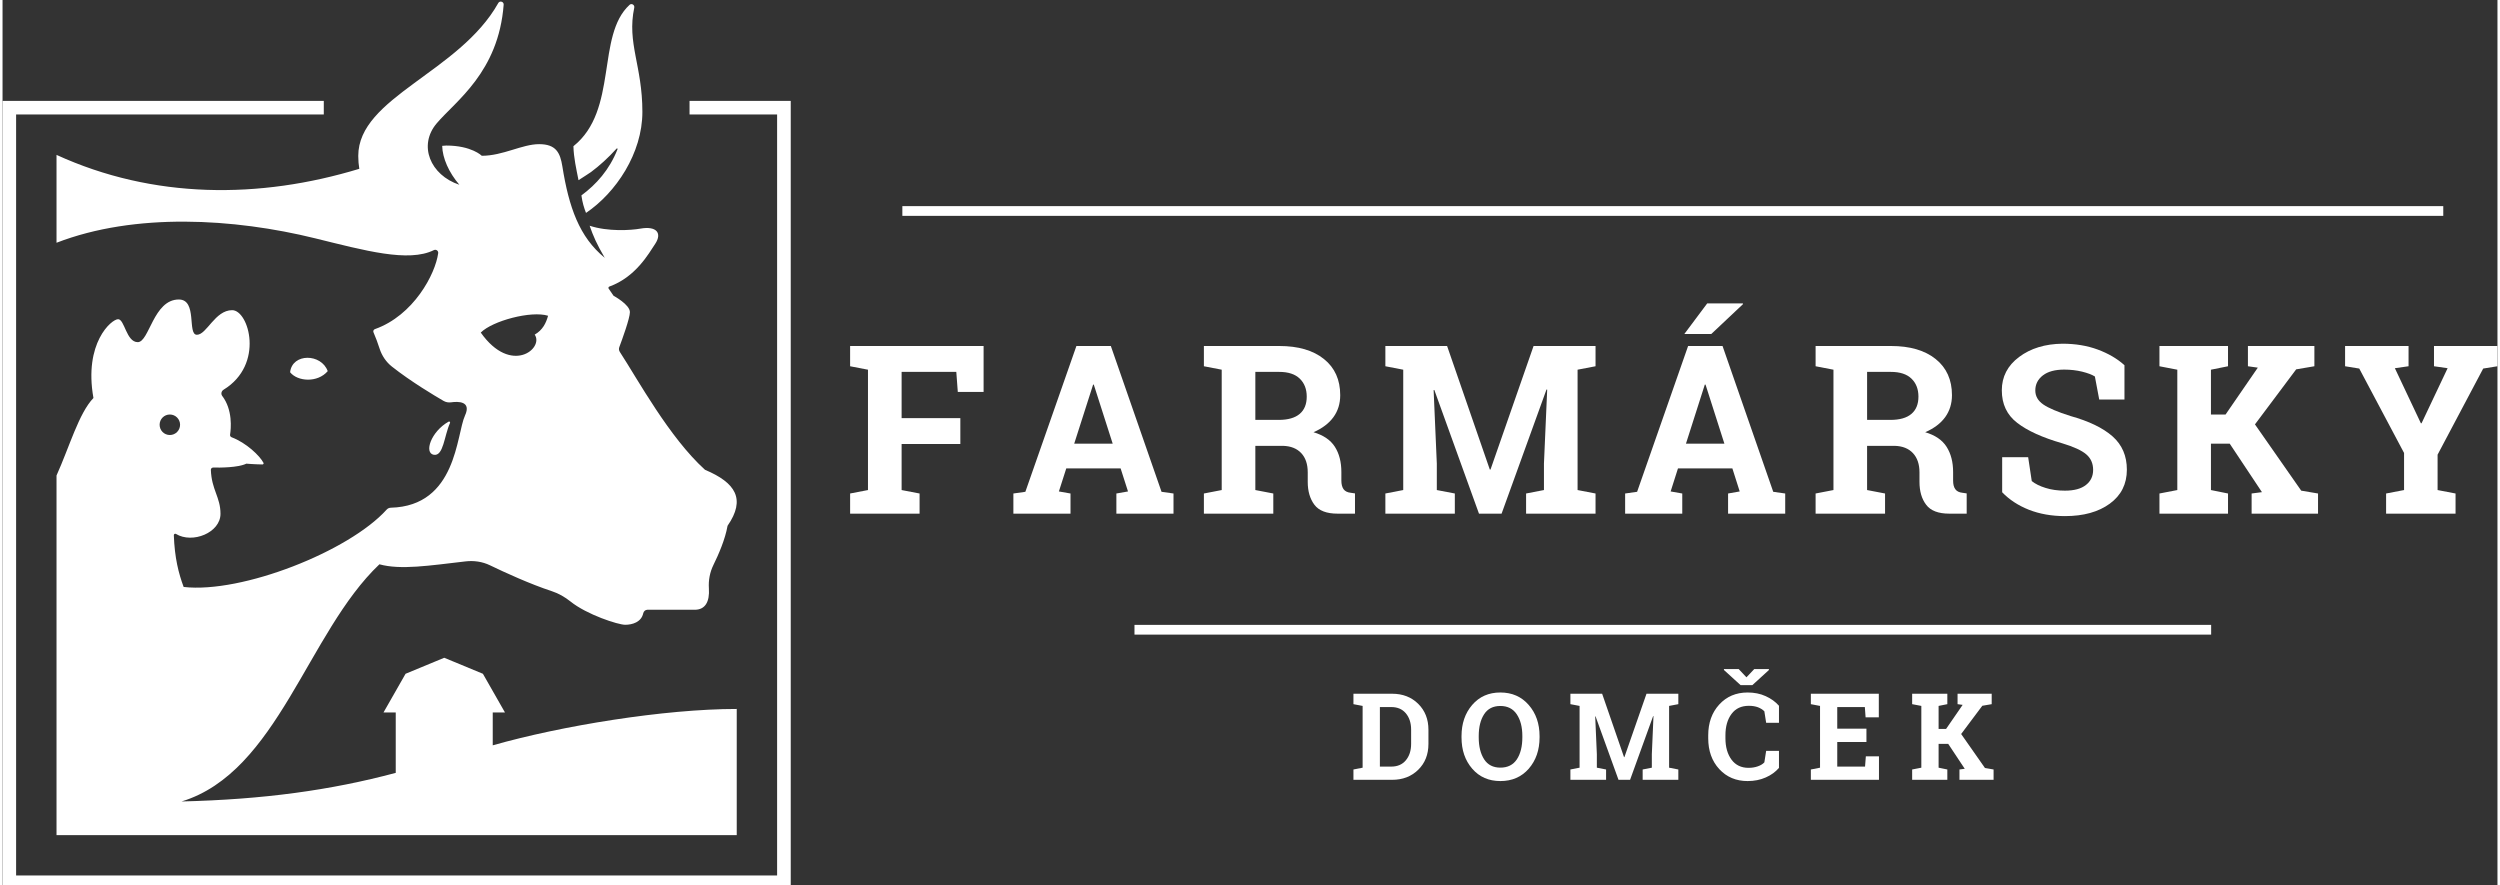
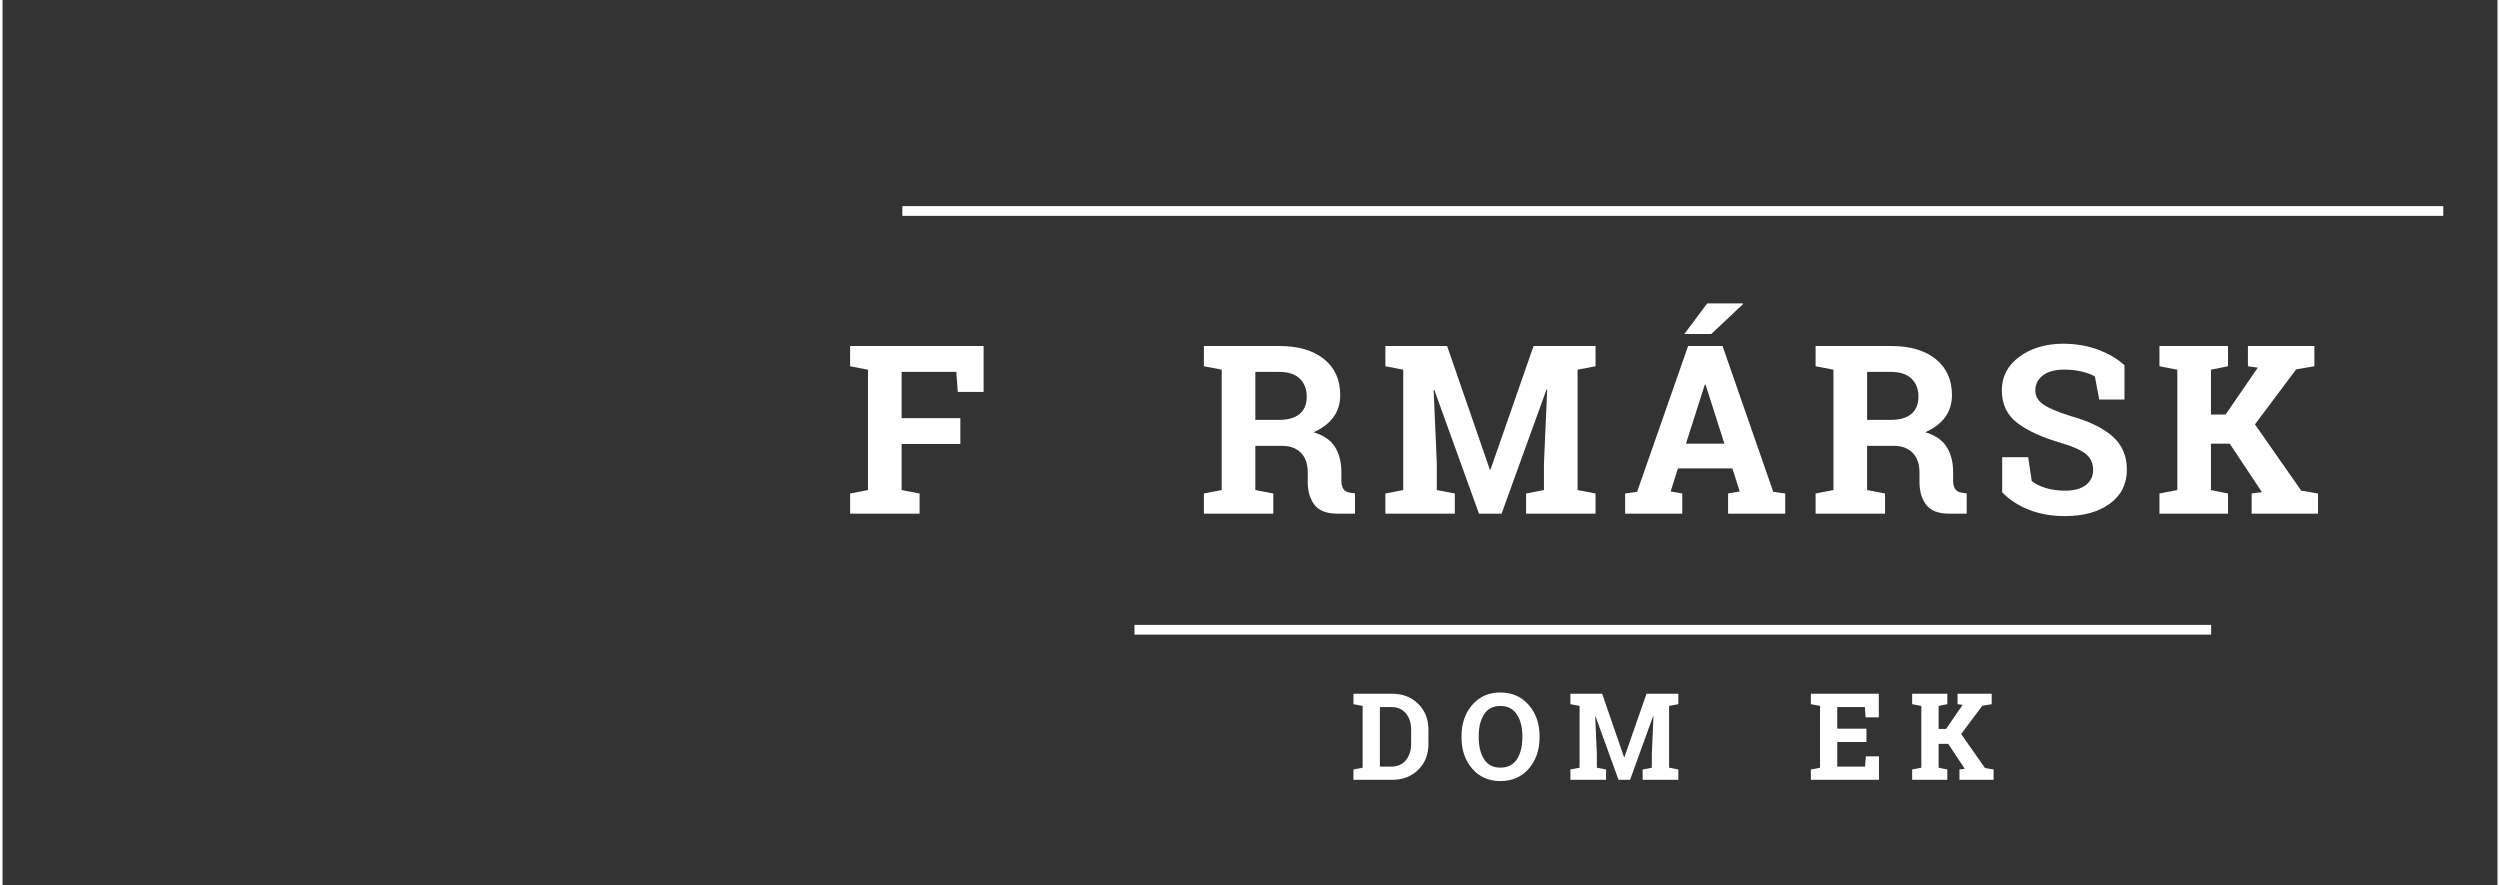
<svg xmlns="http://www.w3.org/2000/svg" xml:space="preserve" width="500px" height="177px" version="1.0" style="shape-rendering:geometricPrecision; text-rendering:geometricPrecision; image-rendering:optimizeQuality; fill-rule:evenodd; clip-rule:evenodd" viewBox="0 0 500 177.36">
  <rect x="0" y="0" width="500" height="177.36" fill="#333333" stroke="none" />
  <defs>
    <style type="text/css"> .fil1 {fill:white} .fil0 {fill:white;fill-rule:nonzero} </style>
  </defs>
  <g id="Vrstva_x0020_1">
    <g id="_1074534424">
      <path class="fil0" d="M226.85 125.23l215.77 0 0 1.95 -215.77 0 0 -1.95z" />
      <path class="fil0" d="M180.33 41.31l308.81 0 0 1.95 -308.81 0 0 -1.95z" />
-       <path class="fil0" d="M0 177.68l0 -157.46 64.38 0 0 2.72 -61.66 0 0 152.51 152.51 0 0 -152.51 -17.55 0 0 -2.72 20.28 0 0 157.46 -157.96 0z" />
-       <path class="fil1" d="M65.17 74.38c-1.28,-3.55 -7.1,-3.66 -7.54,0.22 1.5,1.88 5.49,2.16 7.54,-0.22zm34.64 -74.06l0.07 0c0.29,0.01 0.58,0.25 0.55,0.61 -1.03,13.57 -9.65,19.33 -13.43,23.8 -3.73,4.41 -1.29,10.35 4.55,12.3 -2.11,-2.47 -3.39,-5.36 -3.44,-7.8 0.31,-0.04 0.59,-0.06 0.82,-0.06 5.06,0 7.12,2.05 7.12,2.05 4.24,0 8.07,-2.33 11.49,-2.33 3.38,0 4.21,1.71 4.65,4.43 1.31,8.22 3.4,14.19 8.5,18.35 -1.65,-2.82 -2.3,-4.35 -3.03,-6.43 3.67,1.21 8.26,0.92 10.16,0.58 3.25,-0.58 4.41,0.89 2.98,3.05 -1.31,1.96 -3.89,6.64 -9.19,8.56 -0.17,0.07 -0.24,0.27 -0.14,0.41 0.62,0.91 0.98,1.43 0.98,1.43 0,0 3.28,1.77 3.28,3.28 0,1.23 -1.56,5.51 -2.12,7 -0.13,0.33 -0.09,0.69 0.11,0.99 3.61,5.54 9.88,17.1 17.06,23.61l0 0c6.16,2.6 8.21,5.88 4.52,11.22 -0.48,2.74 -1.82,5.8 -2.84,7.87 -0.71,1.45 -1.01,3.07 -0.9,4.68 0.18,2.71 -0.76,4.28 -2.83,4.28l-9.49 0c-0.42,0 -0.75,0.31 -0.84,0.71 -0.38,1.76 -2.16,2.3 -3.62,2.3 -1.41,0 -7.66,-2.02 -10.95,-4.66 -1.13,-0.9 -2.37,-1.62 -3.74,-2.07 -4.39,-1.44 -9.48,-3.78 -12.42,-5.2 -1.52,-0.73 -3.22,-0.97 -4.9,-0.77 -7.25,0.84 -12.99,1.75 -17.24,0.58 -14.41,13.66 -20.38,41.65 -39.65,47.53 16.36,-0.4 29.82,-2.23 42.92,-5.73l0 -12.11 -2.45 0 4.42 -7.75 7.75 -3.21 7.75 3.21 4.42 7.75 -2.45 0 0 6.59c13.79,-3.93 34.4,-7.29 48.9,-7.29l0 25.28 -136.32 0 0 -72.07c2.6,-5.76 4.47,-12.48 7.4,-15.53 -1.97,-11.02 3.62,-15.79 4.94,-15.79 1.31,0 1.64,4.6 3.94,4.6 2.31,0 3.13,-8.55 8.23,-8.55 3.78,0 1.64,7.07 3.62,7.07 1.97,0 3.62,-4.93 7.07,-4.93 3.34,0 6.53,10.9 -1.72,15.94 -0.44,0.27 -0.58,0.84 -0.27,1.25 2.13,2.8 1.76,6.56 1.57,7.76 -0.04,0.22 0.09,0.43 0.31,0.52 2.94,1.11 5.65,3.71 6.39,5.13 0.07,0.15 -0.04,0.32 -0.21,0.32 -1.62,-0.02 -3.23,-0.16 -3.23,-0.16 -1.65,0.81 -5.35,0.81 -6.65,0.78 -0.26,0 -0.47,0.21 -0.46,0.46 0.14,4 1.93,5.46 1.93,8.81 0,3.78 -5.61,6.05 -8.93,4.03 -0.19,-0.11 -0.43,0.04 -0.42,0.26 0.16,4.53 0.95,7.65 1.97,10.37 11.65,1.33 33.12,-7.12 40.69,-15.51 0.21,-0.23 0.5,-0.36 0.81,-0.37 13.25,-0.34 13.13,-14.67 14.88,-18.47 1.34,-2.91 -1.39,-2.85 -2.79,-2.65 -0.52,0.07 -1.05,-0.02 -1.51,-0.29 -1.81,-1.05 -6.56,-3.88 -10.34,-6.87 -1.17,-0.92 -2.01,-2.18 -2.47,-3.59 -0.36,-1.12 -0.77,-2.22 -1.23,-3.29 -0.11,-0.25 0.02,-0.53 0.28,-0.63 7.75,-2.74 12.13,-11.03 12.69,-15.23 0.06,-0.48 -0.45,-0.82 -0.88,-0.6 -5.07,2.51 -13.82,0.08 -23.78,-2.37 -16.23,-4 -36.09,-5.2 -51.83,0.89l0 -17.61c19.41,8.88 40.69,8.87 60.68,2.79 -0.13,-0.8 -0.21,-1.64 -0.21,-2.58 0,-11.76 20.26,-16.71 28.06,-30.64 0.11,-0.19 0.29,-0.28 0.46,-0.29zm17.12 42.35c5.98,-4.03 11.3,-11.94 11.3,-20.24 0,-9.29 -3.13,-13.75 -1.63,-20.89 0.12,-0.55 -0.53,-0.95 -0.94,-0.57 -6.74,6.17 -2.22,21.11 -11.25,28.33 0.06,2.37 0.57,4.5 1.02,6.81 0.96,-0.64 2,-1.26 2.5,-1.63 1.69,-1.26 3.41,-2.8 5.13,-4.7 0.08,-0.1 0.24,0 0.19,0.12 -1.63,4.14 -4.27,7.07 -7.24,9.26 0.2,1.46 0.52,2.47 0.92,3.51l0 0zm-85.45 42.45c0,1.14 0.91,2.06 2.05,2.06 1.13,0 2.05,-0.92 2.05,-2.06 0,-1.13 -0.92,-2.05 -2.05,-2.05 -1.14,0 -2.05,0.92 -2.05,2.05zm75.17 -18.06c1.61,-0.93 2.27,-2.31 2.68,-3.78 -3.42,-1.06 -11.15,1.03 -13.49,3.37 6.09,8.62 12.72,3.15 10.81,0.41l0 0zm-16.97 17.7c0.08,-0.18 -0.12,-0.36 -0.29,-0.26 -3.54,2.01 -4.96,6.28 -2.97,6.64 1.95,0.34 2.08,-3.77 3.26,-6.38z" />
      <path class="fil1" d="M169.86 98.9l3.58 -0.69 0 -24.12 -3.58 -0.69 0 -4.06 26.75 0 0 9.21 -5.17 0 -0.3 -4.02 -10.96 0 0 9.26 11.77 0 0 5.19 -11.77 0 0 9.23 3.6 0.69 0 4.04 -13.92 0 0 -4.04z" />
-       <path class="fil1" d="M202.58 98.9l2.4 -0.34 10.23 -29.22 6.9 0 10.16 29.22 2.4 0.34 0 4.04 -11.45 0 0 -4.04 2.33 -0.41 -1.48 -4.62 -10.89 0 -1.48 4.62 2.33 0.41 0 4.04 -11.45 0 0 -4.04zm12.19 -9.99l7.71 0 -3.79 -11.84 -0.13 0 -3.79 11.84z" />
      <path class="fil1" d="M255.85 69.34c3.82,0 6.81,0.87 8.98,2.62 2.17,1.74 3.25,4.16 3.25,7.23 0,1.69 -0.45,3.16 -1.36,4.41 -0.91,1.25 -2.24,2.25 -3.99,3.02 1.98,0.59 3.41,1.56 4.28,2.92 0.87,1.37 1.3,3.05 1.3,5.07l0 1.71c0,0.74 0.15,1.31 0.44,1.72 0.3,0.41 0.78,0.65 1.46,0.72l0.83 0.12 0 4.06 -3.49 0c-2.2,0 -3.74,-0.59 -4.64,-1.78 -0.89,-1.18 -1.34,-2.71 -1.34,-4.59l0 -1.91c0,-1.63 -0.43,-2.92 -1.3,-3.85 -0.87,-0.93 -2.1,-1.42 -3.68,-1.46l-5.52 0 0 8.86 3.6 0.69 0 4.04 -13.91 0 0 -4.04 3.57 -0.69 0 -24.12 -3.57 -0.69 0 -4.06 3.57 0 11.52 0zm-4.78 14.81l4.67 0c1.87,0 3.28,-0.4 4.22,-1.2 0.94,-0.8 1.41,-1.95 1.41,-3.46 0,-1.51 -0.47,-2.71 -1.4,-3.61 -0.93,-0.9 -2.3,-1.35 -4.12,-1.35l-4.78 0 0 9.62z" />
      <path class="fil1" d="M309.56 78.08l-0.14 -0.02 -9 24.88 -4.53 0 -8.95 -24.79 -0.14 0.03 0.64 14.74 0 5.29 3.61 0.69 0 4.04 -13.92 0 0 -4.04 3.58 -0.69 0 -24.12 -3.58 -0.69 0 -4.06 3.58 0 8.79 0 8.56 24.76 0.14 0 8.63 -24.76 12.42 0 0 4.06 -3.6 0.69 0 24.12 3.6 0.69 0 4.04 -13.92 0 0 -4.04 3.58 -0.69 0 -5.29 0.65 -14.84z" />
      <path class="fil1" d="M325.18 102.94l0 0zm0 -4.04l2.4 -0.34 10.22 -29.22 6.9 0 10.16 29.22 2.4 0.34 0 4.04 -11.45 0 0 -4.04 2.33 -0.41 -1.47 -4.62 -10.9 0 -1.47 4.62 2.33 0.41 0 4.04 -11.45 0 0 -4.04zm12.19 -9.99l7.7 0 -3.78 -11.84 -0.14 0 -3.78 11.84zm4.26 -28.11l7.14 0 0.04 0.14 -6.37 6 -5.4 0 4.59 -6.14z" />
      <path class="fil1" d="M378.44 69.34c3.82,0 6.81,0.87 8.98,2.62 2.17,1.74 3.26,4.16 3.26,7.23 0,1.69 -0.46,3.16 -1.36,4.41 -0.91,1.25 -2.24,2.25 -4,3.02 1.99,0.59 3.41,1.56 4.28,2.92 0.87,1.37 1.31,3.05 1.31,5.07l0 1.71c0,0.74 0.14,1.31 0.44,1.72 0.29,0.41 0.77,0.65 1.45,0.72l0.83 0.12 0 4.06 -3.48 0c-2.2,0 -3.75,-0.59 -4.64,-1.78 -0.9,-1.18 -1.34,-2.71 -1.34,-4.59l0 -1.91c0,-1.63 -0.44,-2.92 -1.31,-3.85 -0.87,-0.93 -2.09,-1.42 -3.68,-1.46l-5.51 0 0 8.86 3.6 0.69 0 4.04 -13.92 0 0 -4.04 3.58 -0.69 0 -24.12 -3.58 -0.69 0 -4.06 3.58 0 11.51 0zm-4.77 14.81l4.66 0c1.88,0 3.28,-0.4 4.22,-1.2 0.94,-0.8 1.41,-1.95 1.41,-3.46 0,-1.51 -0.47,-2.71 -1.4,-3.61 -0.93,-0.9 -2.3,-1.35 -4.12,-1.35l-4.77 0 0 9.62z" />
      <path class="fil1" d="M425.25 80.07l-5.06 0 -0.87 -4.62c-0.59,-0.37 -1.44,-0.69 -2.56,-0.97 -1.13,-0.27 -2.32,-0.41 -3.58,-0.41 -1.85,0 -3.28,0.39 -4.28,1.16 -1.01,0.78 -1.52,1.79 -1.52,3.02 0,1.13 0.53,2.07 1.59,2.8 1.05,0.73 2.87,1.5 5.45,2.32 3.71,1.03 6.52,2.39 8.44,4.08 1.92,1.7 2.87,3.92 2.87,6.67 0,2.88 -1.14,5.15 -3.41,6.81 -2.28,1.67 -5.28,2.5 -9,2.5 -2.67,0 -5.07,-0.43 -7.22,-1.27 -2.14,-0.85 -3.93,-2.02 -5.36,-3.51l0 -7.02 5.21 0 0.72 4.78c0.68,0.55 1.6,1.01 2.76,1.37 1.16,0.37 2.46,0.55 3.89,0.55 1.84,0 3.25,-0.38 4.21,-1.14 0.96,-0.75 1.44,-1.76 1.44,-3.02 0,-1.29 -0.46,-2.33 -1.37,-3.11 -0.92,-0.79 -2.52,-1.53 -4.82,-2.22 -3.98,-1.15 -7,-2.52 -9.04,-4.11 -2.05,-1.58 -3.07,-3.75 -3.07,-6.51 0,-2.72 1.15,-4.95 3.46,-6.68 2.31,-1.73 5.21,-2.62 8.7,-2.66 2.59,0 4.94,0.39 7.06,1.17 2.13,0.79 3.91,1.83 5.36,3.14l0 6.88z" />
      <path class="fil1" d="M432.26 98.9l3.58 -0.69 0 -24.12 -3.58 -0.69 0 -4.06 13.74 0 0 4.06 -3.42 0.69 0 8.98 2.93 0 6.46 -9.39 -1.98 -0.28 0 -4.06 13.32 0 0 4.06 -3.65 0.62 -8.26 11.03 9.27 13.28 3.37 0.57 0 4.04 -13.31 0 0 -4.04 2.07 -0.27 -6.46 -9.72 -3.76 0 0 9.3 3.42 0.69 0 4.04 -13.74 0 0 -4.04z" />
-       <path class="fil1" d="M482.18 73.4l-2.74 0.39 5.21 11.03 0.14 0 5.22 -11.03 -2.73 -0.39 0 -4.06 12.72 0 0 4.06 -2.86 0.46 -9.14 17.26 0 7.09 3.6 0.69 0 4.04 -13.92 0 0 -4.04 3.6 -0.69 0 -7.43 -8.98 -16.92 -2.84 -0.46 0 -4.06 12.72 0 0 4.06z" />
      <path class="fil1" d="M278.49 139.03c2.11,0 3.85,0.67 5.22,2.02 1.36,1.35 2.05,3.08 2.05,5.19l0 2.85c0,2.12 -0.69,3.85 -2.05,5.18 -1.37,1.34 -3.11,2.01 -5.22,2.01l-7.76 0 0 -2.07 1.84 -0.36 0 -12.38 -1.84 -0.35 0 -2.09 1.84 0 5.92 0zm-2.46 2.67l0 11.93 2.29 0c1.24,0 2.21,-0.42 2.91,-1.26 0.7,-0.84 1.06,-1.93 1.06,-3.28l0 -2.88c0,-1.33 -0.36,-2.42 -1.06,-3.26 -0.7,-0.83 -1.67,-1.25 -2.91,-1.25l-2.29 0z" />
      <path class="fil1" d="M308.03 147.79c0,2.52 -0.73,4.61 -2.17,6.27 -1.45,1.65 -3.34,2.47 -5.68,2.47 -2.33,0 -4.21,-0.82 -5.64,-2.47 -1.44,-1.66 -2.15,-3.75 -2.15,-6.27l0 -0.26c0,-2.51 0.71,-4.6 2.14,-6.26 1.43,-1.66 3.31,-2.49 5.64,-2.49 2.34,0 4.23,0.83 5.68,2.49 1.45,1.66 2.18,3.75 2.18,6.26l0 0.26zm-3.45 -0.29c0,-1.78 -0.37,-3.23 -1.12,-4.35 -0.74,-1.11 -1.84,-1.67 -3.29,-1.67 -1.45,0 -2.54,0.56 -3.25,1.66 -0.72,1.11 -1.08,2.56 -1.08,4.36l0 0.29c0,1.81 0.37,3.28 1.09,4.39 0.72,1.11 1.81,1.66 3.25,1.66 1.46,0 2.56,-0.55 3.3,-1.66 0.73,-1.11 1.1,-2.58 1.1,-4.39l0 -0.29z" />
      <path class="fil1" d="M330.86 143.52l-0.07 -0.01 -4.62 12.77 -2.32 0 -4.6 -12.72 -0.07 0.01 0.33 7.57 0 2.71 1.85 0.36 0 2.07 -7.15 0 0 -2.07 1.84 -0.36 0 -12.38 -1.84 -0.35 0 -2.09 1.84 0 4.52 0 4.39 12.71 0.07 0 4.43 -12.71 6.38 0 0 2.09 -1.85 0.35 0 12.38 1.85 0.36 0 2.07 -7.15 0 0 -2.07 1.84 -0.36 0 -2.71 0.33 -7.62z" />
-       <path class="fil1" d="M341.83 156.28l0 0zm14.18 -11.43l-2.57 0 -0.36 -2.3c-0.34,-0.34 -0.77,-0.61 -1.28,-0.81 -0.52,-0.19 -1.13,-0.29 -1.83,-0.29 -1.51,0 -2.66,0.54 -3.47,1.63 -0.81,1.09 -1.22,2.51 -1.22,4.27l0 0.6c0,1.76 0.41,3.18 1.21,4.28 0.81,1.1 1.95,1.65 3.42,1.65 0.68,0 1.3,-0.1 1.86,-0.3 0.57,-0.2 1,-0.46 1.31,-0.8l0.36 -2.3 2.57 0 0 3.41c-0.7,0.81 -1.58,1.45 -2.66,1.92 -1.08,0.48 -2.29,0.72 -3.62,0.72 -2.32,0 -4.21,-0.8 -5.69,-2.4 -1.48,-1.61 -2.21,-3.67 -2.21,-6.18l0 -0.58c0,-2.5 0.73,-4.56 2.2,-6.17 1.47,-1.61 3.37,-2.42 5.7,-2.42 1.33,0 2.54,0.24 3.61,0.73 1.08,0.49 1.97,1.13 2.67,1.93l0 3.41zm-6.52 -9.11l1.57 -1.66 2.93 0 0 0.2 -3.31 3.02 -2.37 0 -3.33 -3.03 0 -0.19 2.95 0 1.56 1.66z" />
      <path class="fil1" d="M373.54 148.7l-5.85 0 0 4.93 5.57 0 0.16 -2.06 2.63 0 0 4.71 -13.65 0 0 -2.07 1.84 -0.36 0 -12.38 -1.84 -0.35 0 -2.09 1.84 0 11.78 0 0 4.73 -2.65 0 -0.15 -2.06 -5.53 0 0 4.33 5.85 0 0 2.67z" />
      <path class="fil1" d="M382.7 154.21l1.84 -0.36 0 -12.38 -1.84 -0.35 0 -2.09 7.05 0 0 2.09 -1.75 0.35 0 4.61 1.5 0 3.32 -4.82 -1.02 -0.14 0 -2.09 6.84 0 0 2.09 -1.88 0.32 -4.24 5.66 4.77 6.81 1.73 0.3 0 2.07 -6.84 0 0 -2.07 1.06 -0.14 -3.31 -4.99 -1.93 0 0 4.77 1.75 0.36 0 2.07 -7.05 0 0 -2.07z" />
    </g>
  </g>
</svg>